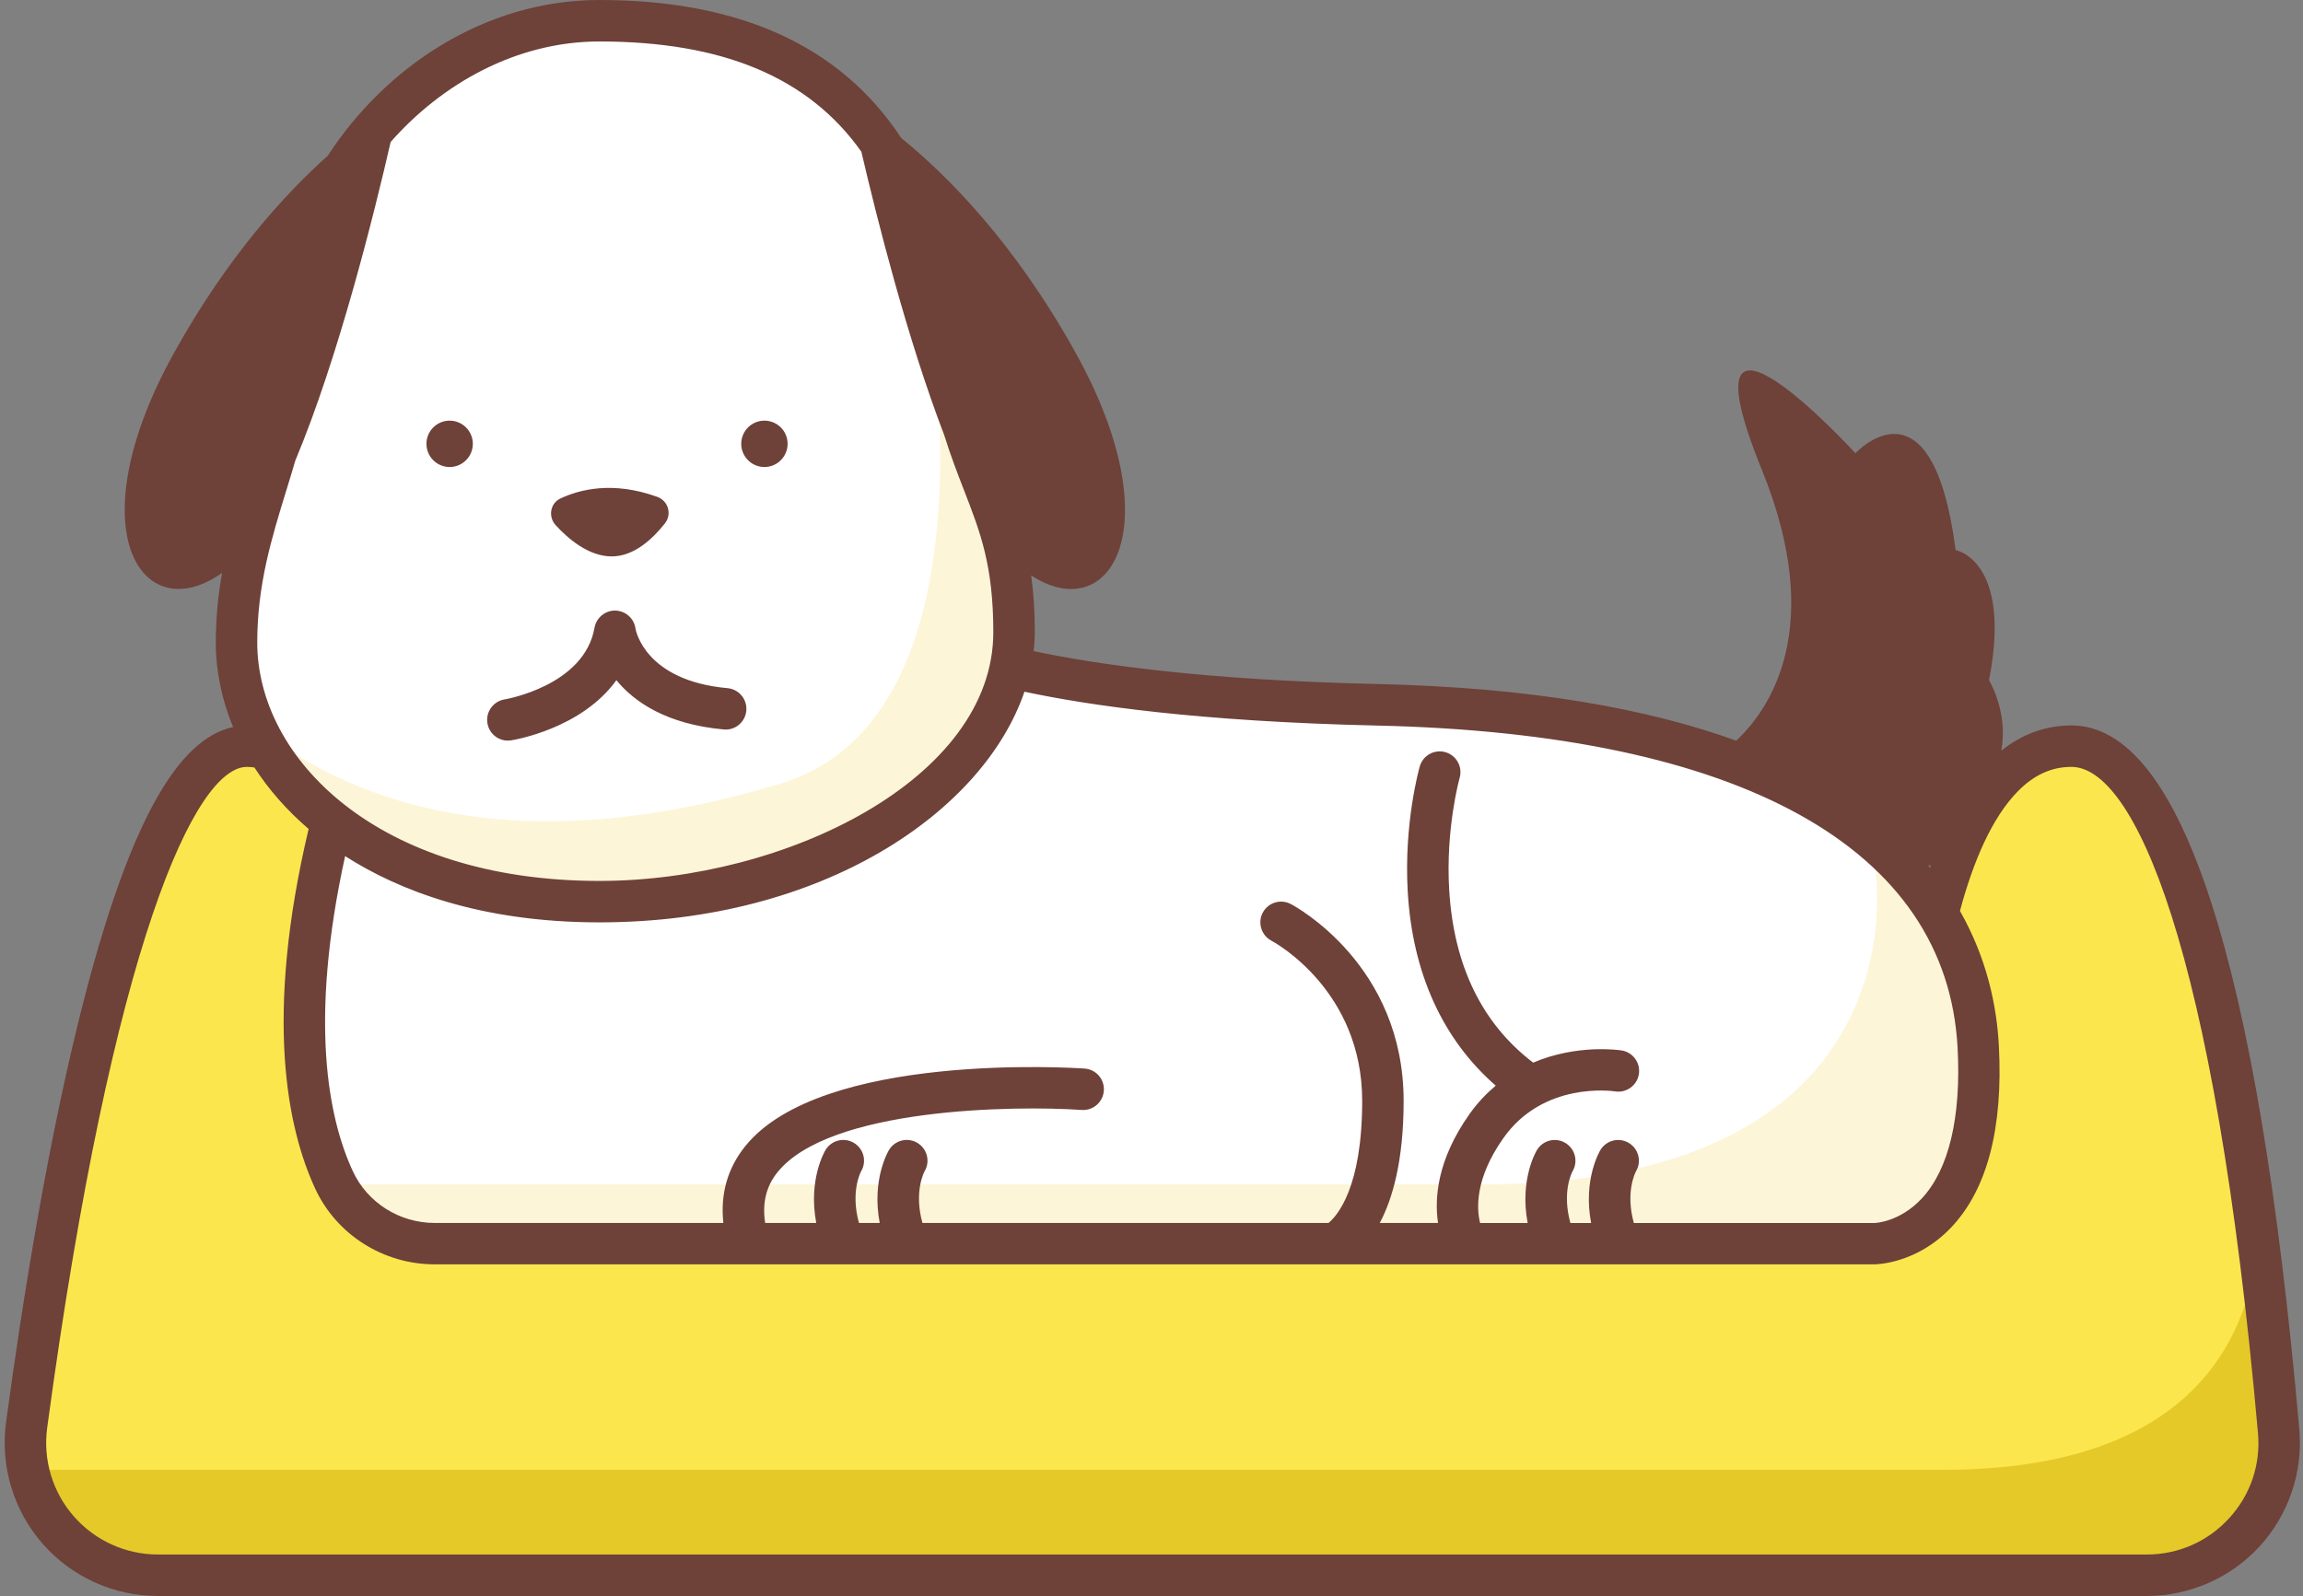
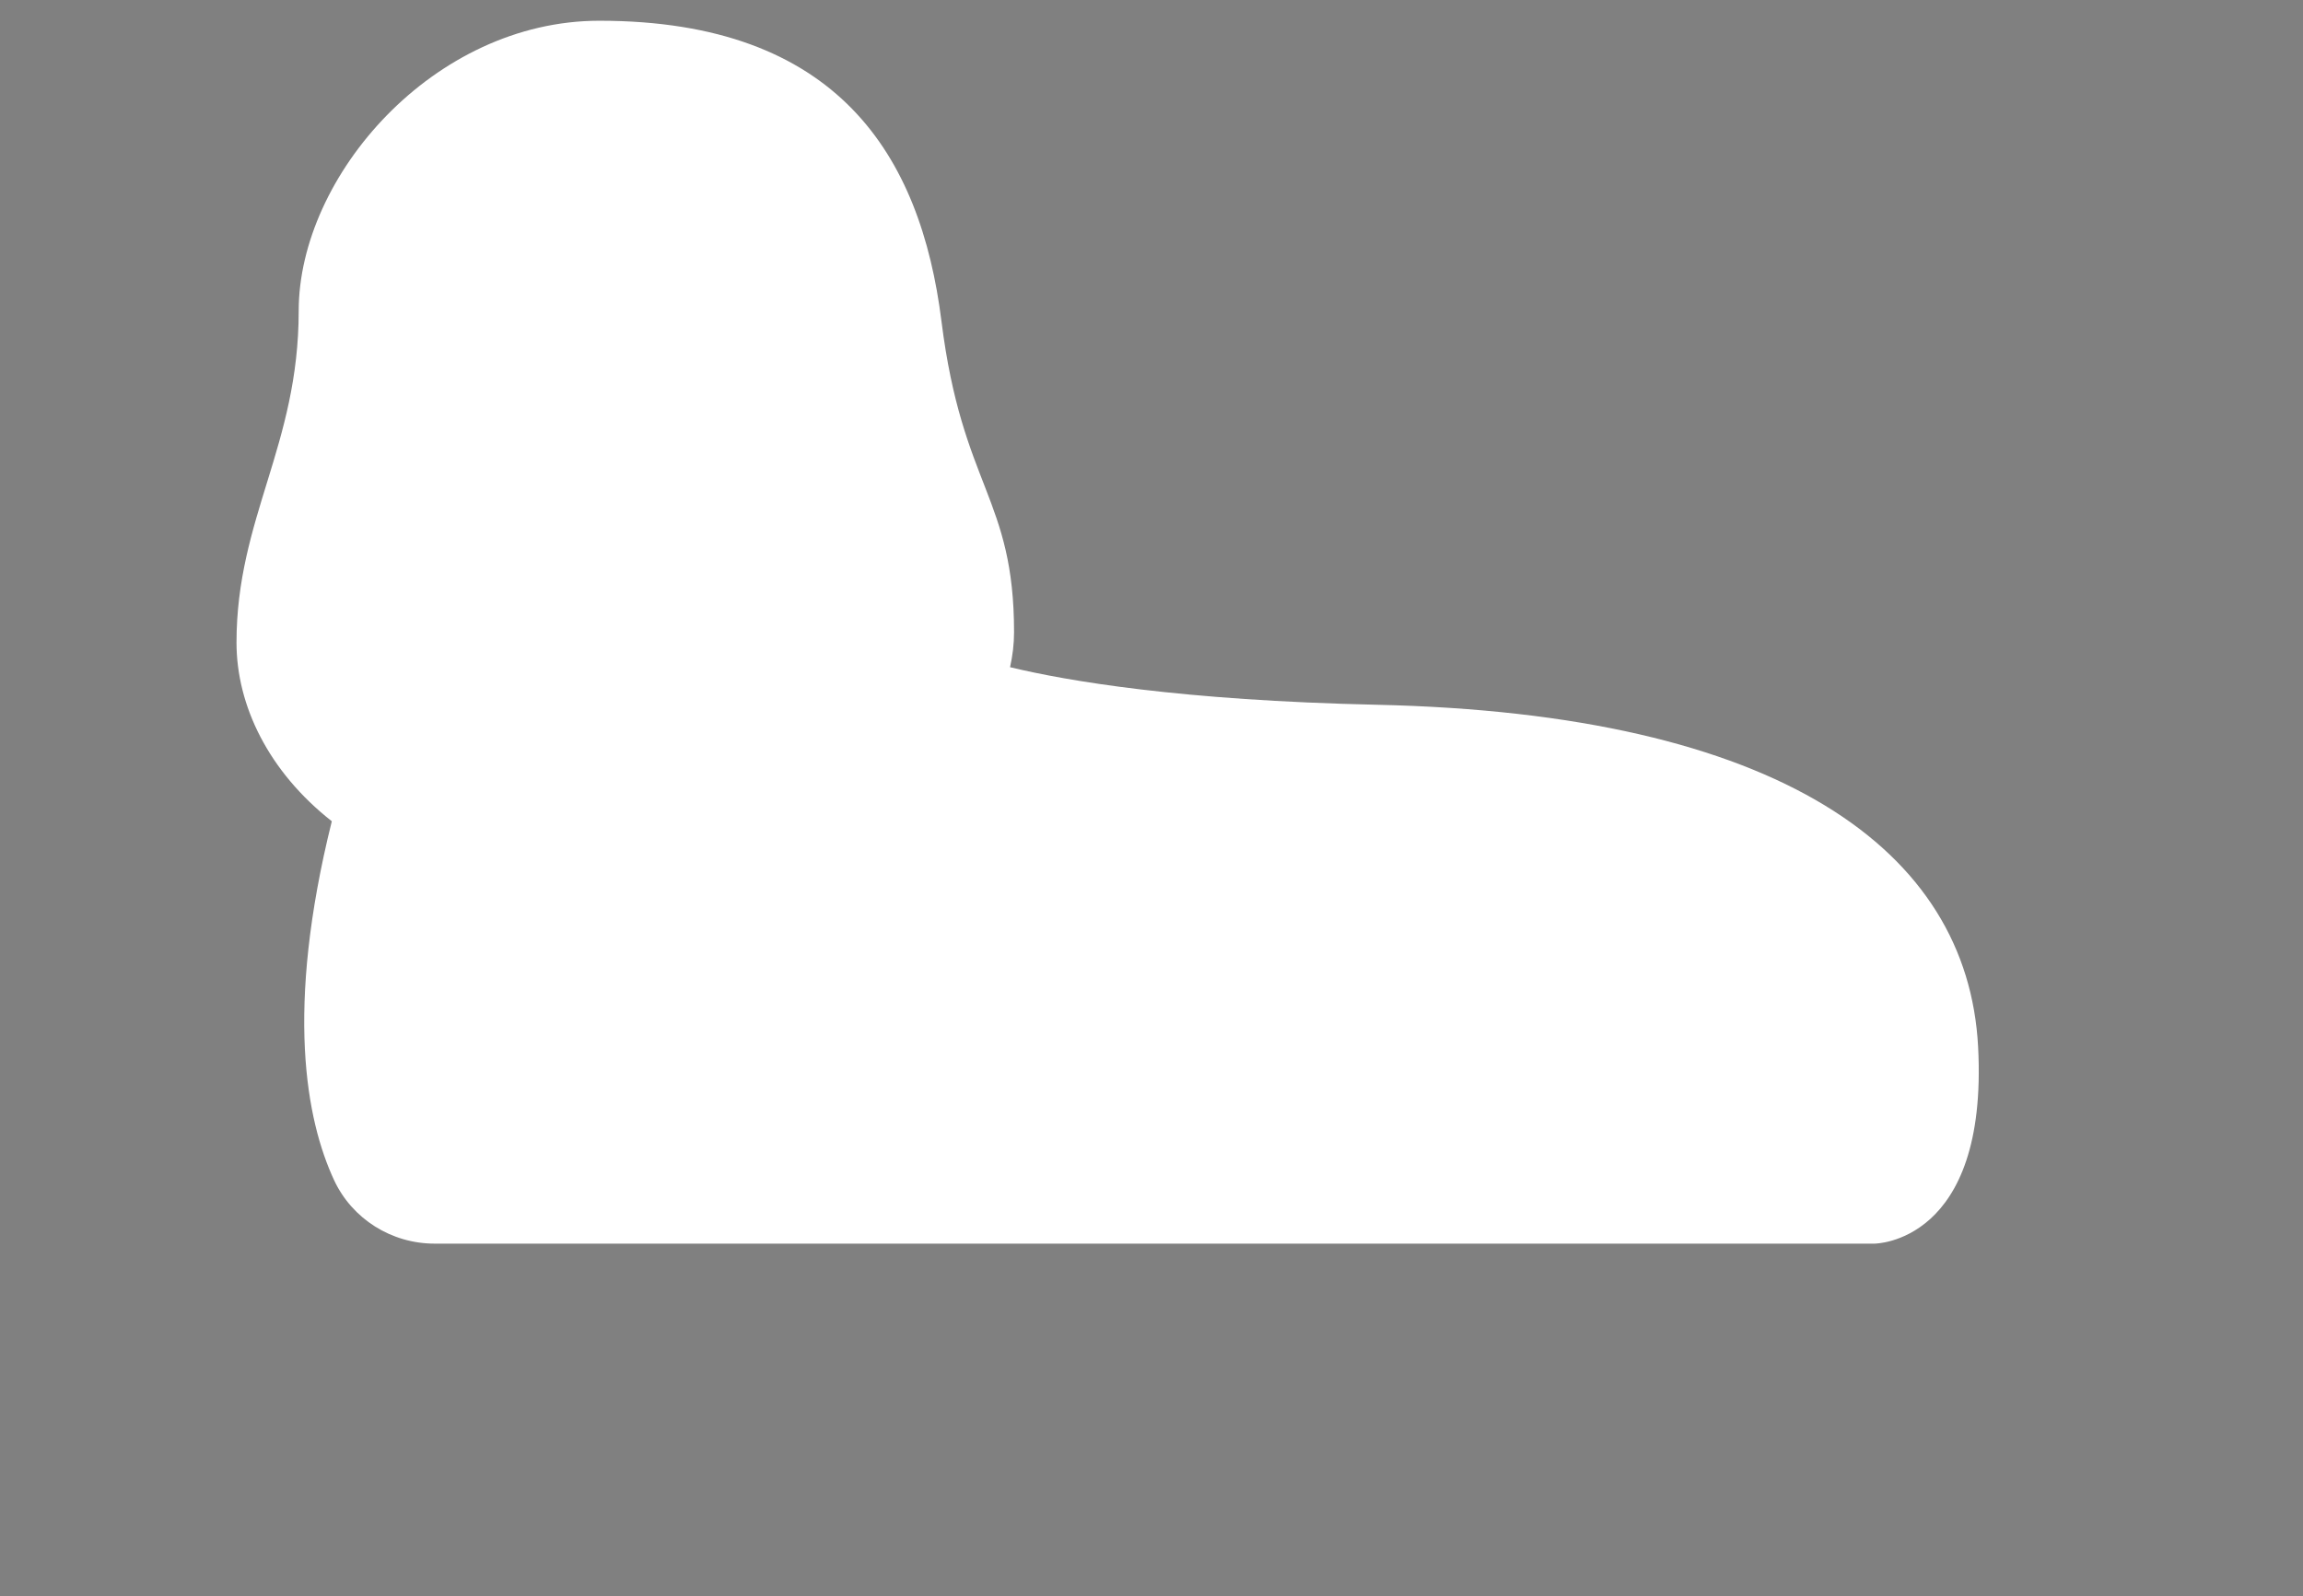
<svg xmlns="http://www.w3.org/2000/svg" height="339.4" preserveAspectRatio="xMidYMid meet" version="1.0" viewBox="-1.0 0.0 489.6 339.4" width="489.6" zoomAndPan="magnify">
  <rect x="-1.0" y="0.0" width="489.6" height="339.4" fill="#808080" stroke="none" />
  <g id="change1_1">
-     <path d="M91.16,262.26h312.94c0,0-2.2-103.58,35.26-103.58c27.53,0,39.59,95.22,44.05,145.7 c1.45,16.46-11.54,30.61-28.07,30.61H32.58c-17.07,0-30.2-15.04-27.92-31.95c6.86-50.81,22.75-144.36,46.83-144.36 C84.55,158.68,91.16,262.26,91.16,262.26z" fill="#FCE64D" />
-   </g>
+     </g>
  <g id="change2_1">
-     <path d="M483.42,304.38c1.45,16.46-11.54,30.61-28.07,30.61H32.58c-13.76,0-24.94-9.78-27.57-22.42 c72.28,0,329.38,0,406.9,0c51.07,0,64.85-25.76,67.16-48.22C480.98,278.91,482.4,292.82,483.42,304.38z" fill="#E5C928" />
-   </g>
+     </g>
  <g id="change3_1">
    <path d="M397.49,264.46H91.38c-9.14,0-17.52-5.24-21.37-13.53c-5.92-12.78-10.44-36.17-0.47-76.29 c-13.4-10.53-20.26-24.55-20.26-38c0-26.45,13.22-41.87,13.22-70.52S91.16,4.41,126.42,4.41c50.69,0,68.32,28.65,72.73,63.91 s15.43,37.47,15.43,66.12c0,2.49-0.3,4.97-0.85,7.44c12.17,2.93,36.33,7.07,77.98,7.99c85.58,1.89,125.62,30.85,127.82,72.73 S397.49,264.46,397.49,264.46z" fill="#FFF" />
  </g>
  <g id="change4_1">
-     <path d="M397.49,264.46H91.38c-6.38,0-12.36-2.59-16.71-6.96v-5.64c0,0,144.83,0,239.26,0 c94.42,0,83.78-66.74,83.78-66.74l1.98-4.35c8.43,7.74,14.14,16.7,17.21,26.67l2.5,13.39c0.05,0.59,0.11,1.17,0.14,1.76 C421.74,264.46,397.49,264.46,397.49,264.46z M168.38,185.12c68.87-33.37,45.44-83.07,25.56-136.31c0,0,22.72,102.23-29.11,117.85 s-84.49,5.68-104.36-7.1C60.47,159.56,99.52,218.49,168.38,185.12z" fill="#FDF5D8" />
-   </g>
+     </g>
  <g id="change5_1">
-     <path d="M117.11,111.65c-1.61-1.77-1.14-4.62,1.02-5.64c4.02-1.9,11.14-3.78,20.61-0.35 c2.31,0.84,3.15,3.66,1.64,5.6c-2.44,3.13-6.47,7.06-11.31,7.06C124.15,118.33,119.77,114.57,117.11,111.65z M161.51,99.31 c2.72,0,4.93-2.21,4.93-4.93s-2.21-4.93-4.93-4.93c-2.72,0-4.93,2.21-4.93,4.93S158.79,99.31,161.51,99.31z M94.59,99.31 c2.72,0,4.93-2.21,4.93-4.93s-2.21-4.93-4.93-4.93c-2.72,0-4.93,2.21-4.93,4.93S91.87,99.31,94.59,99.31z M106.96,157.49 c0.23,0,0.46-0.02,0.69-0.05c0.75-0.12,14.97-2.48,22.39-12.8c3.8,4.63,10.64,9.37,22.83,10.48c2.41,0.24,4.57-1.56,4.79-3.99 c0.22-2.42-1.57-4.57-3.99-4.79c-17.54-1.59-19.51-12.29-19.57-12.68c-0.29-2.15-2.11-3.77-4.28-3.82 c-2.14-0.05-4.05,1.51-4.43,3.65c-2.16,12.35-18.94,15.21-19.11,15.24c-2.4,0.38-4.04,2.64-3.66,5.04 C102.96,155.94,104.83,157.49,106.96,157.49z M479.4,328.81c-6.16,6.73-14.92,10.58-24.04,10.58H32.58 c-9.4,0-18.34-4.06-24.53-11.13c-6.19-7.08-9.02-16.49-7.76-25.82c3.41-25.28,9.14-61.72,17.06-91.76 c9.38-35.58,19.37-53.56,31.21-56.07c-2.4-5.79-3.68-11.86-3.68-17.97c0-5.31,0.52-10.2,1.33-14.82 c-17.09,12.13-31.15-9.08-10.15-46.89c11.21-20.18,23.38-33.55,32.65-41.84C80.7,14.58,101.78,0,126.42,0 c29.92,0,51.38,9.85,64.18,29.36c9.55,7.74,23.95,22.04,37.02,45.57c20.7,37.26,7.34,58.42-9.4,47.42 c0.48,3.55,0.77,7.5,0.77,12.09c0,1.34-0.1,2.68-0.25,4.02c12.89,2.75,35.95,6.17,73.07,7c32.79,0.73,57.59,5.28,76.31,12.05 c7.17-6.75,19.08-24.03,5.45-57.58c-18.46-45.44,19.88-3.55,19.88-3.55s16.33-17.75,21.3,20.59c0,0,12.07,2.13,7.1,27.69 c0,0,4.15,6.72,2.59,14.99c4.45-3.55,9.46-5.38,14.94-5.38c23.37,0,39.67,50.37,48.44,149.72 C488.61,313.05,485.54,322.1,479.4,328.81z M409.32,184.53c0.06-0.17,0.12-0.33,0.17-0.5c-0.18,0.01-0.4,0-0.59,0 C409.05,184.2,409.19,184.37,409.32,184.53z M216.79,147.09c-8.7,25.52-42.82,49.05-90.36,49.05c-25.48,0-42.86-6.91-54.06-14.09 c-7.73,35.19-3.56,55.8,1.65,67.03c3.09,6.67,9.91,10.98,17.37,10.98h61.39c-0.66-6.14,0.87-11.6,4.62-16.28 c16.16-20.16,69.9-16.71,72.18-16.55c2.43,0.17,4.26,2.27,4.09,4.7c-0.17,2.43-2.27,4.27-4.7,4.1 c-14.25-0.97-53.67-0.49-64.7,13.27c-2.41,3-3.25,6.55-2.6,10.76h10.86c-1.75-9.24,1.81-15.25,1.99-15.54 c1.27-2.08,3.98-2.73,6.06-1.46c2.06,1.26,2.72,3.94,1.49,6.01c-0.15,0.28-2.28,4.4-0.46,10.99h4.41 c-1.75-9.23,1.81-15.25,1.99-15.54c1.27-2.08,3.98-2.73,6.06-1.46c2.06,1.26,2.72,3.94,1.49,6.01c-0.15,0.28-2.28,4.4-0.46,10.99 h86.34c1.82-1.51,7.15-7.47,7.15-25.94c0-23.51-18.52-33.67-19.31-34.09c-2.14-1.14-2.96-3.81-1.83-5.95 c1.14-2.15,3.79-2.97,5.94-1.85c0.98,0.51,24.01,12.93,24.01,41.89c0,12.64-2.33,20.77-5.07,25.94h12.38 c-0.77-5.2-0.22-13.38,6.7-23.16c1.71-2.42,3.6-4.38,5.57-6.04c-11.28-9.82-17.72-23.97-18.71-41.3 c-0.83-14.51,2.42-26.09,2.56-26.58c0.67-2.34,3.11-3.7,5.45-3.03c2.34,0.67,3.7,3.11,3.03,5.45c-0.07,0.24-3.01,10.92-2.22,23.9 c0.98,16.06,6.98,28.38,17.85,36.67c9.35-3.98,18.26-2.68,18.82-2.59c2.4,0.39,4.04,2.65,3.65,5.05c-0.38,2.4-2.66,4.03-5.03,3.66 c-0.65-0.1-15.25-2.14-23.76,9.91c-6.15,8.7-5.7,15.14-4.96,18.07h10.11c-1.75-9.24,1.81-15.25,1.99-15.54 c1.27-2.08,3.98-2.73,6.06-1.46c2.06,1.26,2.72,3.94,1.49,6.01c-0.15,0.27-2.28,4.39-0.46,10.99h4.41 c-1.75-9.23,1.81-15.25,1.99-15.54c1.27-2.08,3.98-2.73,6.06-1.46c2.06,1.26,2.72,3.94,1.49,6.01c-0.15,0.28-2.28,4.4-0.46,10.99 h51.19c0.17,0,5.38-0.2,10.07-5.26c5.73-6.19,8.35-17.25,7.57-31.97c-2.24-42.49-46.1-66.84-123.52-68.55 C253.83,153.43,230.26,149.98,216.79,147.09z M82.05,30.19C78.68,44.88,71.02,75.9,61.78,97.95c-0.61,2.09-1.24,4.15-1.87,6.2 c-3.2,10.39-6.22,20.2-6.22,32.49c0,24.57,25.49,50.69,72.73,50.69c39.61,0,83.75-21.72,83.75-52.89c0-14.15-2.74-21.21-6.21-30.15 c-1.39-3.57-2.85-7.36-4.25-11.84c-7.84-20.4-14.31-46.1-17.59-60.19C170.88,16.4,152.58,8.82,126.42,8.82 C108.75,8.82,92.93,17.83,82.05,30.19z M479.03,304.76c-9.23-104.46-26.54-141.68-39.66-141.68c-4.25,0-7.98,1.71-11.42,5.22 c-5.51,5.63-9.45,14.88-12.28,25.41c5.76,10.13,7.83,20.26,8.27,28.64c0.93,17.6-2.49,30.61-10.15,38.68 c-7.35,7.74-15.93,7.83-16.29,7.83H91.38c-10.88,0-20.84-6.31-25.37-16.09c-5.97-12.89-10.86-36.53-1.4-76.49 c-4.59-3.94-8.46-8.34-11.52-13.07c-0.53-0.08-1.06-0.13-1.6-0.13c-10.84,0-28.46,36.81-42.46,140.54 c-0.92,6.81,1.14,13.67,5.66,18.83c4.51,5.16,11.03,8.12,17.89,8.12h422.78c6.75,0,12.98-2.74,17.54-7.72 C477.44,317.89,479.62,311.46,479.03,304.76z" fill="#6E4139" />
-   </g>
+     </g>
</svg>